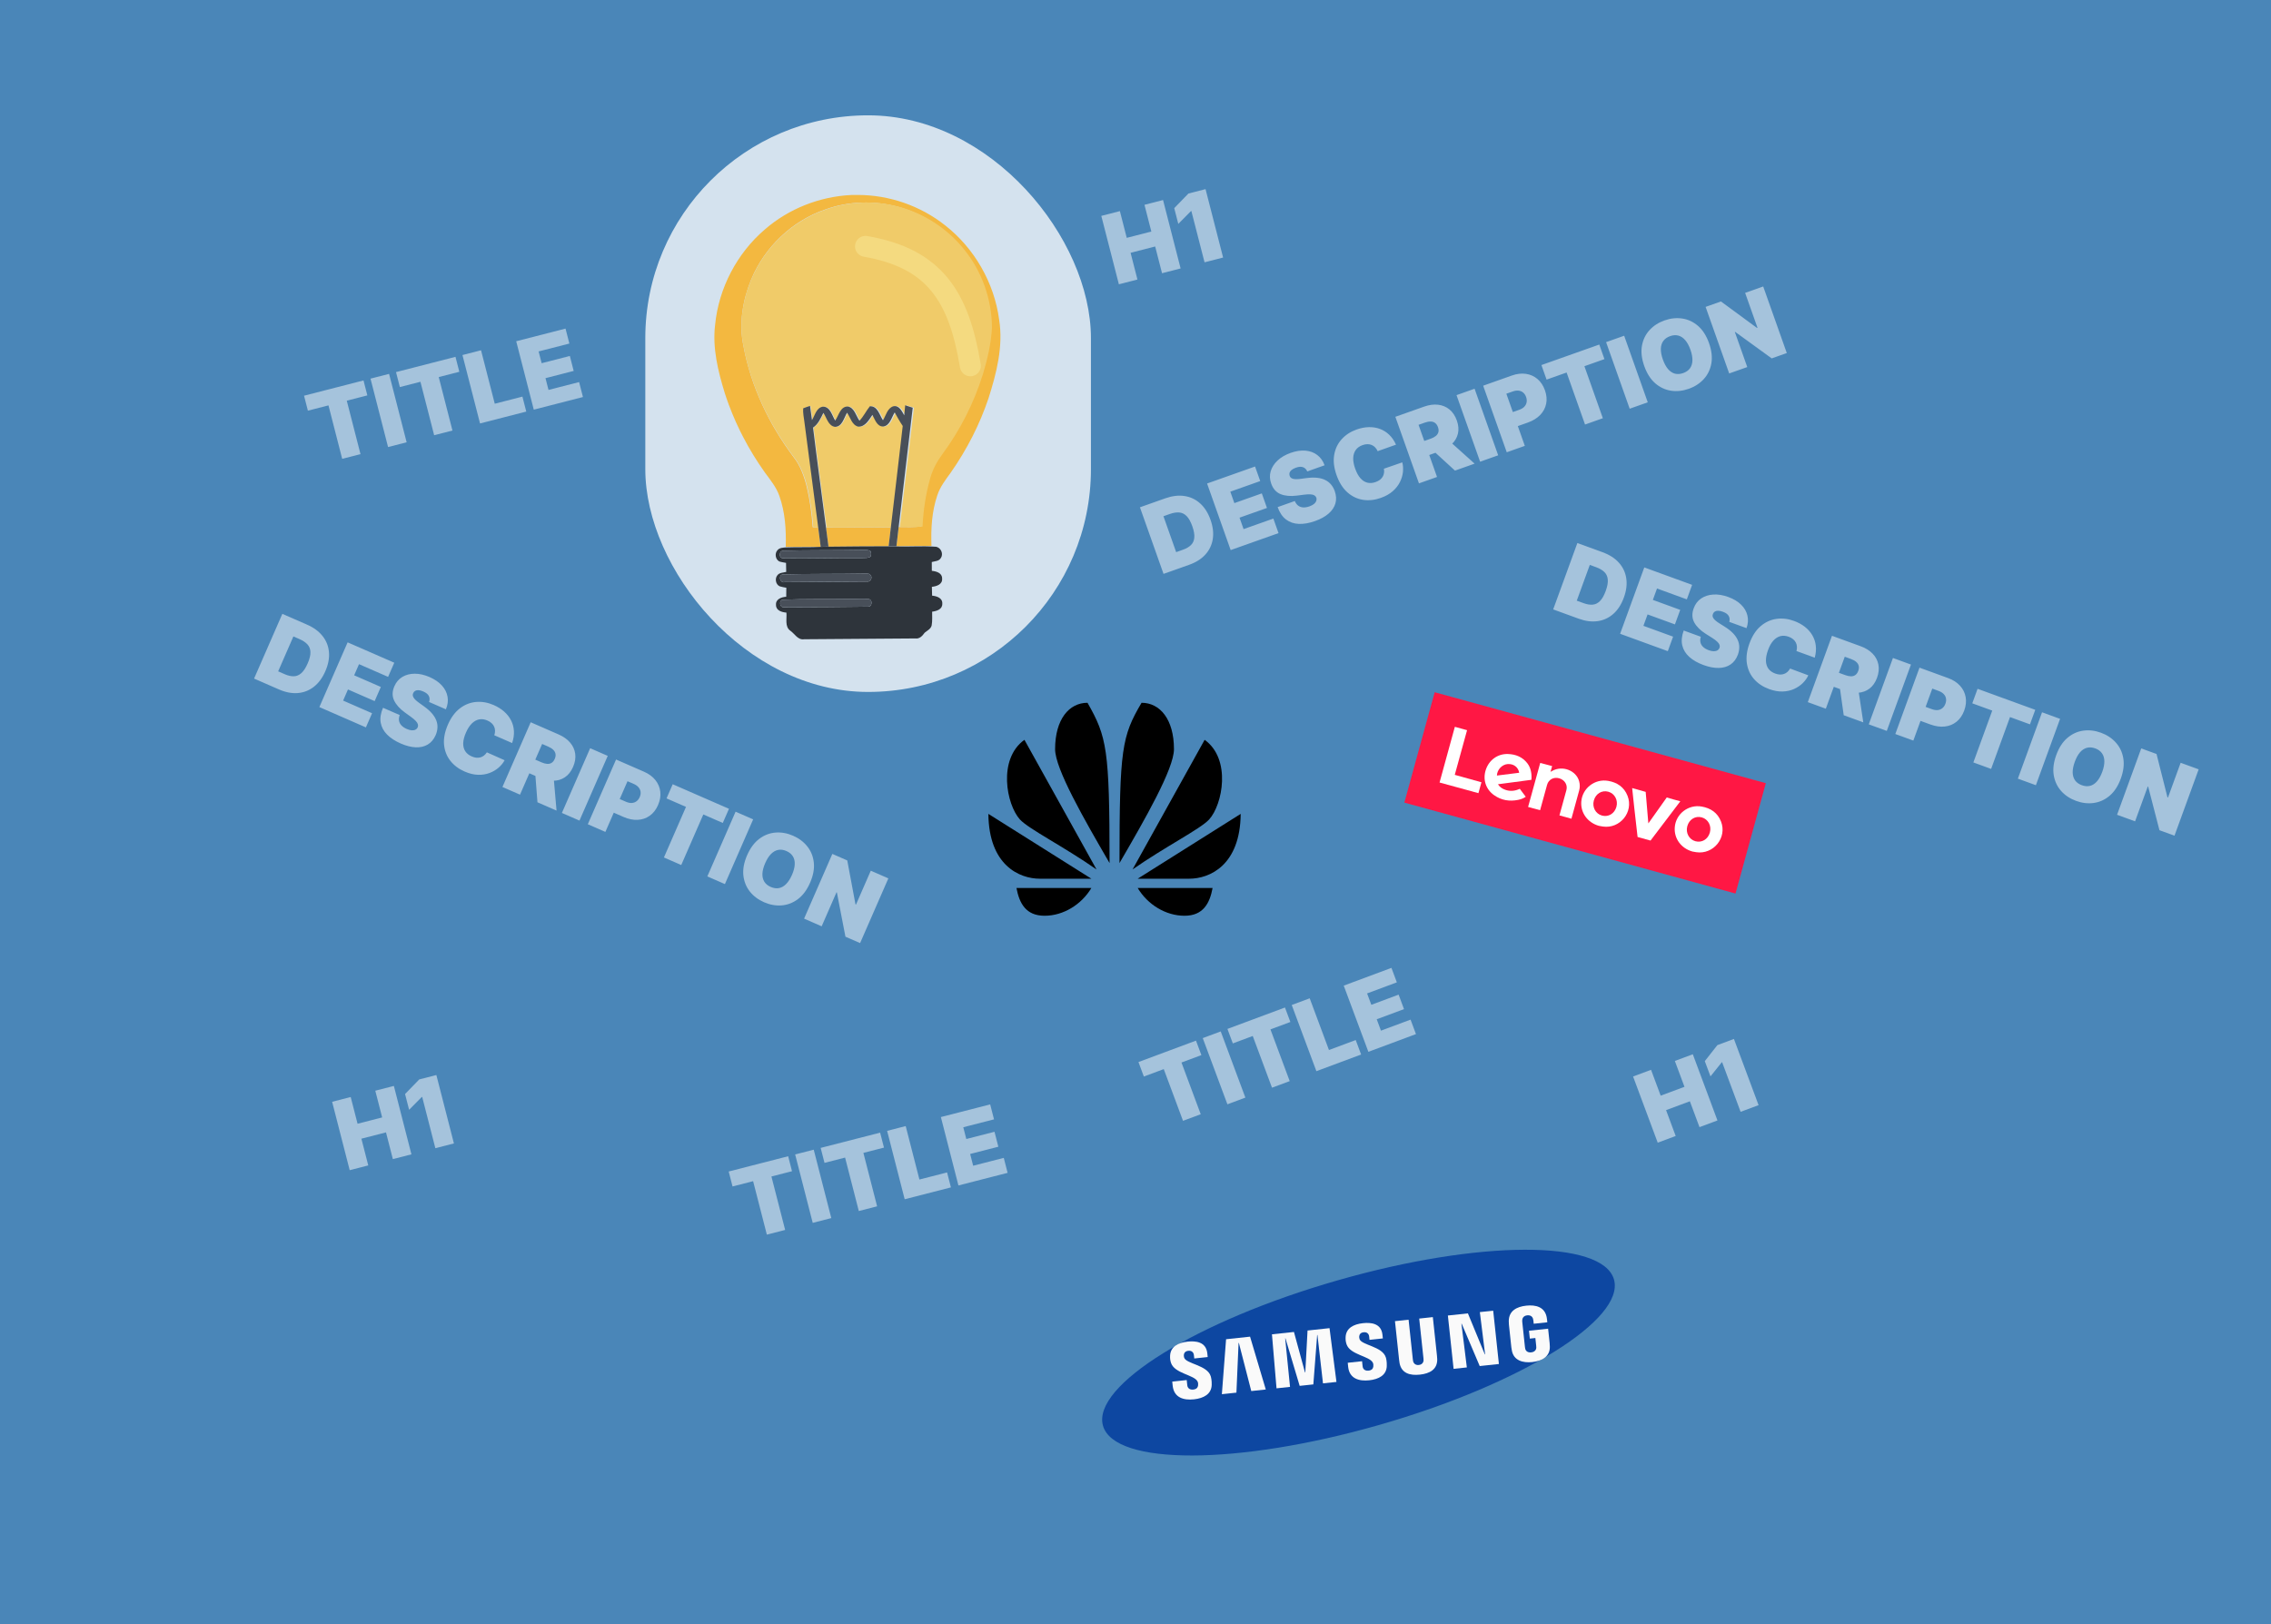
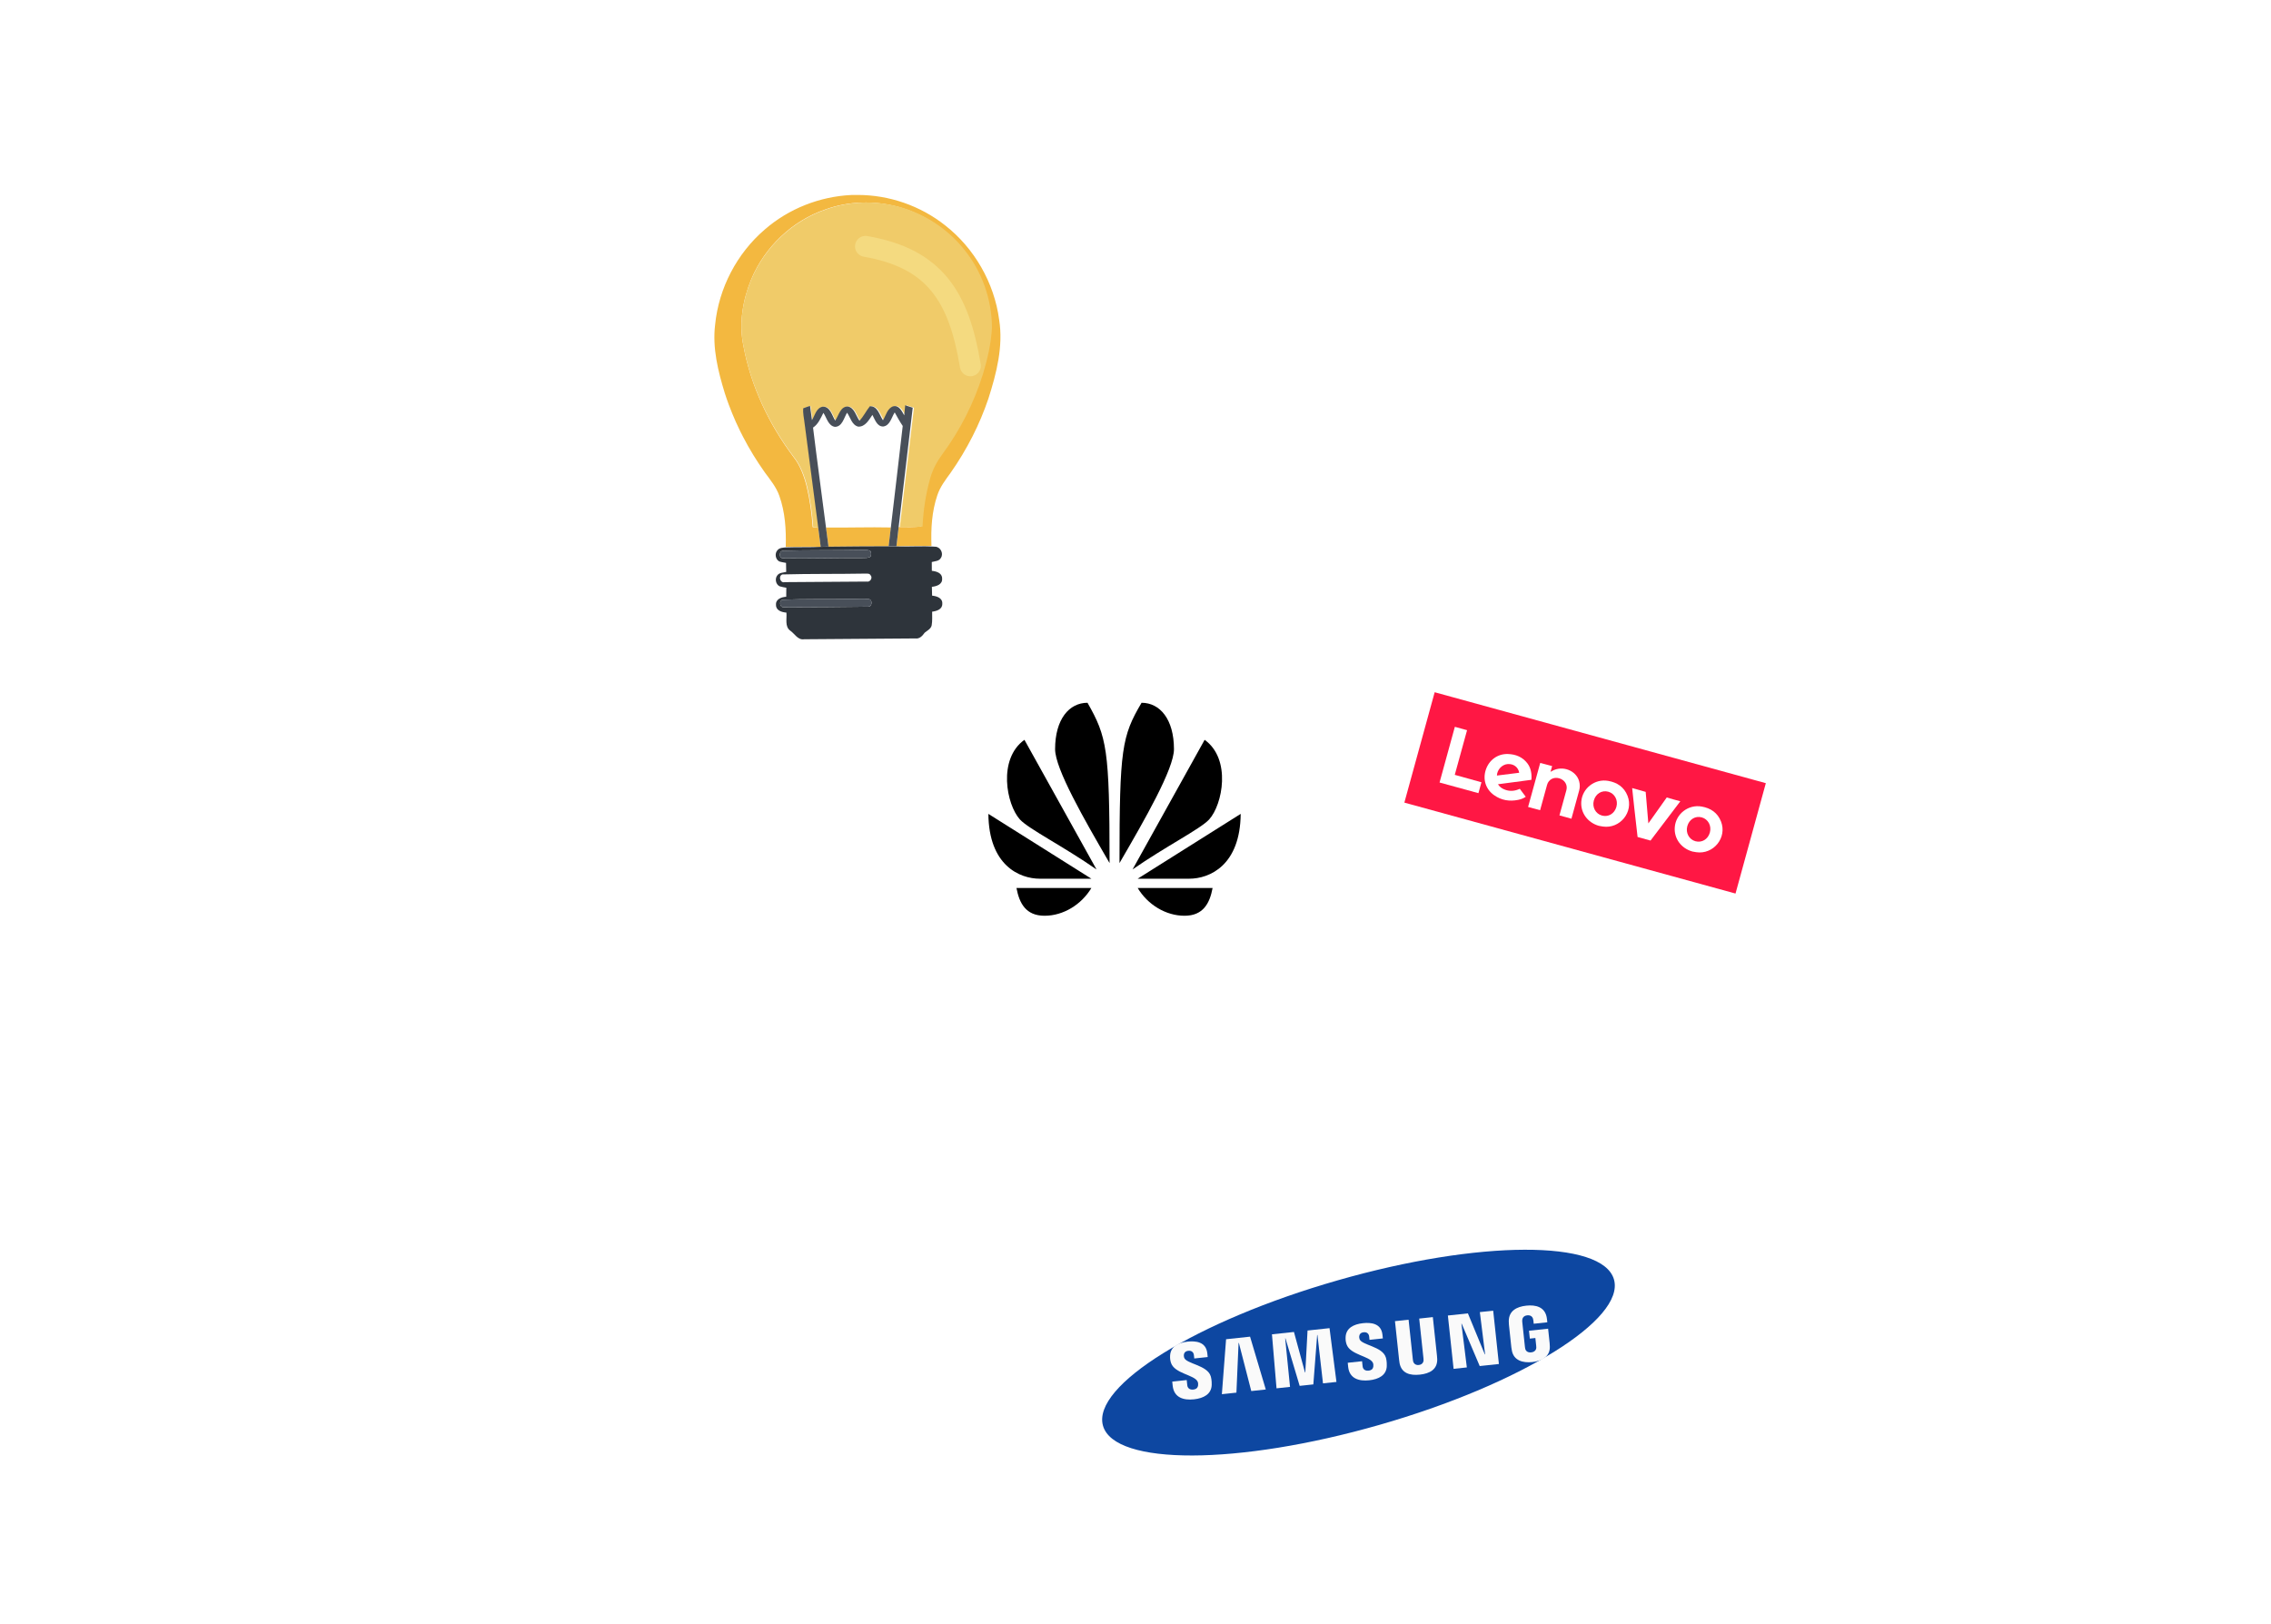
<svg xmlns="http://www.w3.org/2000/svg" width="288" height="206" viewBox="0 0 288 206" fill="none">
  <g clip-path="url(#clip0_1369_22733)">
-     <rect width="288" height="206" fill="#4A86B8" />
    <g clip-path="url(#clip1_1369_22733)">
      <g filter="url(#filter0_f_1369_22733)">
        <rect x="81.835" y="14.627" width="56.513" height="73.135" rx="28.257" fill="white" fill-opacity="0.76" />
      </g>
      <path d="M107.968 24.732L108.801 24.726C112.764 24.731 116.709 26.094 119.836 28.564C123.551 31.46 126.091 35.86 126.713 40.574C127.245 43.947 126.371 47.337 125.355 50.529C124.798 52.177 124.122 53.785 123.336 55.335C122.516 56.949 121.582 58.507 120.54 59.986C119.9 60.869 119.22 61.752 118.872 62.804C118.17 64.861 118.043 67.075 118.126 69.236C116.646 69.251 115.163 69.237 113.684 69.285C113.771 68.47 113.866 67.656 113.965 66.843C114.92 66.866 115.877 66.865 116.832 66.791C116.929 64.702 117.241 62.62 117.812 60.61C118.118 59.528 118.652 58.526 119.315 57.626C121.571 54.551 123.313 51.089 124.443 47.431C125.009 45.516 125.473 43.551 125.569 41.547C125.559 37.957 124.291 34.382 122.04 31.609C119.959 28.992 117.04 27.087 113.841 26.215C110.851 25.423 107.63 25.505 104.71 26.549C100.51 27.966 96.998 31.288 95.274 35.418C94.188 38.053 93.688 41.024 94.273 43.847C95.221 48.994 97.521 53.828 100.642 57.977C101.502 59.078 101.978 60.421 102.313 61.768C102.717 63.44 102.94 65.152 103.064 66.867C103.3 66.891 103.536 66.914 103.769 66.941C103.877 67.743 103.982 68.546 104.076 69.353C102.6 69.321 101.122 69.36 99.645 69.362C99.709 67.183 99.57 64.953 98.832 62.889C98.448 61.778 97.687 60.87 97.006 59.938C95.98 58.495 95.05 56.985 94.235 55.41C94.106 55.159 93.978 54.907 93.852 54.654C93.67 54.281 93.493 53.904 93.322 53.526C93.002 52.807 92.706 52.079 92.428 51.344C92.249 50.859 92.077 50.372 91.92 49.878C91.061 47.083 90.33 44.141 90.688 41.193C91.147 36.539 93.465 32.121 96.988 29.108C100.033 26.457 103.966 24.921 107.968 24.732Z" fill="#F3B840" />
      <path d="M104.749 66.904C107.491 66.942 110.232 66.84 112.973 66.901C112.88 67.695 112.789 68.487 112.694 69.281C110.151 69.284 107.608 69.303 105.065 69.334C104.96 68.524 104.854 67.714 104.749 66.904Z" fill="#F3B840" />
      <path d="M104.787 26.548C107.729 25.505 110.973 25.422 113.984 26.214C117.206 27.086 120.146 28.99 122.242 31.608C124.509 34.38 125.786 37.956 125.796 41.545C125.699 43.549 125.232 45.515 124.661 47.43C123.523 51.087 121.769 54.55 119.496 57.624C118.828 58.525 118.291 59.527 117.982 60.609C117.407 62.619 117.093 64.701 116.995 66.79C116.033 66.865 115.069 66.866 114.107 66.842C114.707 61.8 115.297 56.758 115.905 51.715C115.583 51.614 115.265 51.503 114.943 51.402C114.899 51.828 114.857 52.253 114.822 52.678C114.516 52.154 114.167 51.362 113.419 51.533C112.659 51.779 112.491 52.696 112.104 53.305C111.655 52.646 111.424 51.468 110.427 51.535C109.95 52.117 109.635 52.819 109.103 53.361C108.65 52.751 108.476 51.727 107.628 51.559C106.657 51.53 106.464 52.706 106.003 53.341C105.594 52.702 105.383 51.601 104.46 51.577C103.613 51.668 103.419 52.668 103.038 53.286C102.954 52.685 102.874 52.083 102.788 51.483C102.495 51.581 102.195 51.668 101.912 51.791C101.865 52.389 102.007 52.979 102.076 53.571C102.669 58.026 103.251 62.484 103.839 66.941C103.603 66.914 103.366 66.891 103.128 66.867C103.003 65.152 102.779 63.439 102.372 61.768C102.035 60.421 101.555 59.077 100.689 57.977C97.546 53.828 95.23 48.994 94.276 43.847C93.686 41.024 94.189 38.053 95.284 35.418C97.021 31.288 100.558 27.965 104.787 26.548Z" fill="#F0CB69" />
-       <path d="M107.518 52.345C107.948 52.952 108.136 53.925 108.948 54.113C109.837 54.15 110.313 53.259 110.754 52.624C111.075 53.197 111.33 54.11 112.135 54.097C113.01 53.984 113.188 52.937 113.604 52.309C113.924 52.894 114.251 53.475 114.626 54.027C114.137 58.318 113.613 62.607 113.109 66.898C110.347 66.838 107.587 66.94 104.825 66.902C104.281 62.679 103.691 58.461 103.174 54.236C103.836 53.796 104.145 53.045 104.494 52.364C104.92 52.982 105.108 54.013 105.97 54.141C106.91 54.125 107.113 52.999 107.518 52.345Z" fill="#F0CB69" />
      <path d="M109.76 31.248C118.557 32.768 121.602 37.631 123.057 46.395" stroke="#F4DA80" stroke-width="2.659" stroke-linecap="round" />
      <path d="M98.585 69.794C98.852 69.456 99.315 69.462 99.703 69.427C101.194 69.374 102.687 69.431 104.178 69.357C104.473 69.351 104.768 69.344 105.065 69.338C107.607 69.307 110.15 69.288 112.693 69.285C112.975 69.287 113.259 69.291 113.545 69.293C115.216 69.372 116.896 69.215 118.566 69.339C119.245 69.331 119.697 70.172 119.328 70.747C119.109 71.181 118.567 71.171 118.165 71.283C118.166 71.656 118.168 72.028 118.172 72.4C118.738 72.459 119.493 72.664 119.477 73.386C119.532 74.133 118.76 74.367 118.178 74.43C118.186 74.8 118.194 75.172 118.206 75.547C118.785 75.605 119.554 75.837 119.498 76.584C119.514 77.298 118.769 77.507 118.211 77.582C118.206 78.159 118.254 78.746 118.15 79.32C118.049 79.772 117.591 79.977 117.266 80.246C116.979 80.647 116.617 81.057 116.071 80.976C111.373 81.016 106.673 81.039 101.974 81.079C101.168 81.204 100.788 80.376 100.211 79.985C99.497 79.465 99.81 78.454 99.729 77.699C99.159 77.652 98.403 77.447 98.409 76.726C98.347 75.98 99.115 75.725 99.706 75.687C99.709 75.305 99.716 74.925 99.719 74.545C99.435 74.489 99.147 74.453 98.872 74.362C98.366 74.125 98.235 73.383 98.587 72.96C98.848 72.61 99.327 72.638 99.704 72.536C99.698 72.154 99.69 71.773 99.682 71.393C99.394 71.336 99.099 71.301 98.82 71.207C98.333 70.941 98.219 70.208 98.585 69.794ZM99.197 69.861C98.753 70.028 98.794 70.82 99.319 70.808C102.648 70.861 105.985 70.751 109.316 70.778C109.678 70.749 110.092 70.823 110.407 70.593C110.497 70.365 110.493 70.138 110.401 69.912C110.088 69.685 109.68 69.769 109.322 69.749C105.949 69.819 102.567 69.752 99.197 69.861ZM99.215 72.857C98.671 73.053 98.935 73.992 99.513 73.835C102.979 73.817 106.444 73.79 109.91 73.762C110.343 73.87 110.716 73.286 110.395 72.95C110.256 72.699 109.956 72.765 109.724 72.751C106.222 72.813 102.714 72.762 99.215 72.857ZM99.228 76.066C98.778 76.182 98.864 77.039 99.361 77.021C102.939 77.017 106.522 76.992 110.1 76.945C110.599 76.955 110.688 76.106 110.212 75.989C109.438 75.896 108.658 75.981 107.882 75.967C104.998 76.013 102.108 75.941 99.228 76.066Z" fill="#2E343B" />
      <path d="M101.855 51.789C102.136 51.667 102.434 51.58 102.724 51.482C102.81 52.082 102.89 52.683 102.973 53.285C103.351 52.667 103.543 51.667 104.385 51.576C105.301 51.6 105.511 52.701 105.917 53.34C106.375 52.705 106.566 51.529 107.531 51.558C108.372 51.726 108.545 52.75 108.995 53.36C109.523 52.818 109.836 52.116 110.309 51.534C111.299 51.467 111.529 52.645 111.975 53.304C112.359 52.696 112.525 51.778 113.28 51.532C114.023 51.362 114.369 52.153 114.673 52.678C114.708 52.252 114.749 51.827 114.793 51.401C115.113 51.503 115.429 51.613 115.748 51.715C115.145 56.757 114.56 61.799 113.964 66.841C113.865 67.655 113.77 68.468 113.683 69.283L113.545 69.286C113.26 69.284 112.976 69.281 112.694 69.279C112.789 68.484 112.88 67.692 112.974 66.897C113.474 62.606 113.994 58.317 114.48 54.026C114.107 53.474 113.782 52.893 113.465 52.308C113.052 52.935 112.875 53.983 112.006 54.096C111.207 54.109 110.954 53.196 110.635 52.623C110.198 53.258 109.725 54.149 108.842 54.112C108.036 53.923 107.849 52.95 107.422 52.344C107.021 52.997 106.818 54.124 105.885 54.14C105.029 54.012 104.843 52.98 104.42 52.362C104.074 53.044 103.767 53.795 103.109 54.234C103.623 58.459 104.208 62.677 104.749 66.901C104.855 67.711 104.96 68.521 105.066 69.331C104.769 69.337 104.474 69.344 104.179 69.35L104.075 69.351C103.981 68.545 103.876 67.742 103.768 66.939C103.185 62.483 102.607 58.024 102.018 53.57C101.949 52.977 101.808 52.388 101.855 51.789Z" fill="#484F59" />
      <path d="M99.197 69.859C102.567 69.75 105.949 69.817 109.323 69.747C109.681 69.767 110.088 69.684 110.401 69.911C110.494 70.135 110.497 70.362 110.408 70.59C110.092 70.819 109.678 70.745 109.316 70.774C105.985 70.748 102.648 70.857 99.319 70.805C98.794 70.816 98.753 70.026 99.197 69.859Z" fill="#484F59" />
-       <path d="M99.216 72.854C102.715 72.759 106.223 72.81 109.725 72.749C109.957 72.762 110.257 72.696 110.396 72.947C110.717 73.282 110.344 73.865 109.911 73.757C106.444 73.784 102.98 73.812 99.513 73.83C98.935 73.986 98.671 73.049 99.216 72.854Z" fill="#484F59" />
      <path d="M99.228 76.066C102.107 75.941 104.998 76.013 107.882 75.967C108.657 75.98 109.438 75.896 110.212 75.989C110.687 76.106 110.598 76.953 110.099 76.943C106.521 76.99 102.938 77.014 99.36 77.018C98.863 77.037 98.778 76.181 99.228 76.066Z" fill="#484F59" />
      <path d="M39.045 52.086L38.558 50.188L46.099 48.252L46.586 50.15L43.977 50.82L45.717 57.599L43.395 58.195L41.655 51.416L39.045 52.086ZM49.341 47.42L51.569 56.096L49.213 56.701L46.986 48.024L49.341 47.42ZM50.708 49.092L50.221 47.194L57.762 45.258L58.249 47.156L55.639 47.826L57.379 54.605L55.058 55.201L53.318 48.422L50.708 49.092ZM60.876 53.707L58.648 45.031L61.004 44.426L62.744 51.205L66.252 50.304L66.739 52.202L60.876 53.707ZM67.692 51.958L65.464 43.281L71.718 41.676L72.205 43.574L68.307 44.574L68.69 46.066L72.266 45.148L72.753 47.046L69.177 47.964L69.56 49.455L73.441 48.459L73.928 50.357L67.692 51.958Z" fill="white" fill-opacity="0.5" />
      <path d="M145.059 136.54L144.375 134.703L151.671 131.987L152.355 133.823L149.83 134.763L152.272 141.322L150.026 142.158L147.584 135.6L145.059 136.54ZM154.808 130.819L157.934 139.214L155.655 140.063L152.529 131.667L154.808 130.819ZM156.343 132.339L155.659 130.502L162.955 127.785L163.639 129.622L161.114 130.562L163.556 137.121L161.31 137.957L158.868 131.398L156.343 132.339ZM166.939 135.861L163.813 127.466L166.092 126.618L168.534 133.176L171.928 131.912L172.612 133.749L166.939 135.861ZM173.533 133.406L170.408 125.011L176.458 122.758L177.142 124.595L173.371 125.999L173.908 127.442L177.368 126.153L178.051 127.99L174.592 129.278L175.129 130.721L178.884 129.323L179.567 131.159L173.533 133.406Z" fill="white" fill-opacity="0.5" />
      <path d="M210.227 144.931L207.101 136.536L209.381 135.687L210.602 138.967L213.619 137.843L212.398 134.564L214.677 133.715L217.802 142.111L215.523 142.959L214.302 139.68L211.285 140.803L212.506 144.082L210.227 144.931ZM219.891 131.774L223.017 140.169L220.738 141.018L218.393 134.721L218.344 134.74L216.917 136.522L216.196 134.587L217.792 132.556L219.891 131.774Z" fill="white" fill-opacity="0.5" />
      <path d="M44.347 148.419L42.119 139.742L44.475 139.138L45.345 142.527L48.463 141.726L47.593 138.337L49.949 137.732L52.176 146.409L49.821 147.014L48.95 143.624L45.832 144.425L46.702 147.814L44.347 148.419ZM55.338 136.349L57.565 145.026L55.21 145.63L53.539 139.123L53.488 139.136L51.882 140.759L51.368 138.759L53.169 136.906L55.338 136.349Z" fill="white" fill-opacity="0.5" />
      <path d="M141.892 36.058L139.664 27.381L142.02 26.776L142.89 30.166L146.008 29.365L145.138 25.976L147.494 25.371L149.721 34.048L147.365 34.653L146.495 31.263L143.377 32.064L144.247 35.453L141.892 36.058ZM152.883 23.988L155.11 32.664L152.755 33.269L151.084 26.762L151.033 26.775L149.427 28.397L148.913 26.398L150.714 24.544L152.883 23.988Z" fill="white" fill-opacity="0.5" />
      <path d="M92.899 150.484L92.411 148.586L99.953 146.65L100.44 148.548L97.83 149.218L99.57 155.997L97.249 156.593L95.508 149.814L92.899 150.484ZM103.195 145.818L105.422 154.495L103.067 155.1L100.839 146.423L103.195 145.818ZM104.561 147.491L104.074 145.592L111.615 143.657L112.103 145.555L109.493 146.225L111.233 153.003L108.911 153.599L107.171 146.821L104.561 147.491ZM114.729 152.106L112.502 143.429L114.857 142.824L116.598 149.603L120.106 148.702L120.593 150.601L114.729 152.106ZM121.545 150.356L119.318 141.679L125.571 140.074L126.058 141.972L122.161 142.973L122.543 144.464L126.119 143.546L126.606 145.444L123.031 146.362L123.413 147.853L127.294 146.857L127.782 148.755L121.545 150.356Z" fill="white" fill-opacity="0.5" />
      <path d="M35.38 87.446L32.221 86.067L35.805 77.857L38.932 79.222C39.777 79.59 40.434 80.073 40.906 80.67C41.381 81.266 41.651 81.944 41.717 82.704C41.786 83.463 41.635 84.27 41.261 85.126C40.888 85.981 40.4 86.643 39.798 87.112C39.196 87.578 38.518 87.842 37.763 87.903C37.008 87.962 36.214 87.81 35.38 87.446ZM35.276 85.147L36.126 85.519C36.532 85.696 36.907 85.781 37.25 85.775C37.596 85.77 37.914 85.64 38.203 85.385C38.496 85.131 38.767 84.718 39.016 84.146C39.266 83.574 39.383 83.094 39.368 82.705C39.356 82.318 39.23 81.994 38.991 81.734C38.754 81.475 38.422 81.251 37.994 81.065L37.208 80.722L35.276 85.147ZM40.501 89.681L44.084 81.471L50.001 84.054L49.217 85.85L45.529 84.24L44.913 85.651L48.297 87.128L47.513 88.924L44.129 87.447L43.513 88.858L47.185 90.461L46.401 92.257L40.501 89.681ZM54.413 89.034C54.508 88.757 54.499 88.505 54.385 88.277C54.274 88.051 54.038 87.859 53.677 87.701C53.447 87.601 53.247 87.546 53.075 87.538C52.907 87.529 52.769 87.556 52.658 87.619C52.548 87.682 52.465 87.773 52.41 87.892C52.361 87.989 52.34 88.086 52.345 88.184C52.354 88.28 52.39 88.38 52.453 88.484C52.517 88.585 52.608 88.692 52.728 88.804C52.847 88.917 52.996 89.036 53.173 89.161L53.784 89.6C54.196 89.894 54.53 90.191 54.784 90.49C55.039 90.788 55.222 91.09 55.335 91.393C55.448 91.694 55.495 91.998 55.476 92.305C55.459 92.612 55.384 92.923 55.251 93.237C55.012 93.776 54.678 94.174 54.247 94.431C53.816 94.689 53.31 94.806 52.728 94.785C52.148 94.764 51.511 94.602 50.816 94.299C50.103 93.987 49.526 93.61 49.086 93.166C48.649 92.724 48.38 92.22 48.277 91.653C48.178 91.085 48.277 90.457 48.574 89.769L50.691 90.693C50.595 90.95 50.565 91.189 50.603 91.409C50.641 91.629 50.742 91.827 50.906 92.004C51.074 92.182 51.299 92.333 51.582 92.457C51.82 92.56 52.032 92.618 52.218 92.629C52.404 92.64 52.561 92.612 52.69 92.544C52.818 92.476 52.913 92.375 52.974 92.243C53.026 92.116 53.032 91.989 52.993 91.86C52.957 91.73 52.866 91.588 52.72 91.435C52.575 91.28 52.364 91.102 52.089 90.902L51.348 90.369C50.69 89.894 50.232 89.38 49.973 88.828C49.718 88.275 49.732 87.678 50.015 87.038C50.24 86.516 50.578 86.121 51.029 85.853C51.483 85.584 52.008 85.448 52.604 85.448C53.202 85.448 53.826 85.59 54.475 85.873C55.138 86.162 55.663 86.524 56.05 86.957C56.437 87.389 56.673 87.865 56.759 88.383C56.848 88.899 56.777 89.427 56.545 89.965L54.413 89.034ZM64.946 94.243L62.685 93.256C62.751 93.062 62.782 92.874 62.779 92.691C62.779 92.51 62.742 92.338 62.67 92.176C62.601 92.012 62.496 91.864 62.353 91.732C62.212 91.597 62.034 91.483 61.82 91.389C61.446 91.226 61.09 91.179 60.751 91.247C60.415 91.317 60.106 91.492 59.824 91.773C59.545 92.056 59.302 92.435 59.094 92.91C58.875 93.413 58.758 93.863 58.743 94.261C58.733 94.657 58.818 94.996 59 95.279C59.183 95.56 59.455 95.779 59.816 95.936C60.022 96.026 60.217 96.081 60.403 96.102C60.589 96.119 60.764 96.105 60.927 96.059C61.091 96.012 61.24 95.936 61.376 95.83C61.515 95.722 61.636 95.586 61.74 95.421L63.994 96.424C63.816 96.76 63.564 97.071 63.238 97.358C62.913 97.643 62.529 97.87 62.086 98.039C61.647 98.207 61.16 98.284 60.625 98.27C60.09 98.256 59.522 98.118 58.921 97.856C58.167 97.527 57.562 97.07 57.104 96.485C56.649 95.901 56.385 95.22 56.312 94.44C56.242 93.662 56.405 92.818 56.801 91.909C57.2 90.995 57.713 90.303 58.338 89.831C58.965 89.357 59.648 89.091 60.387 89.031C61.127 88.969 61.865 89.099 62.603 89.421C63.121 89.647 63.568 89.927 63.941 90.258C64.315 90.59 64.607 90.964 64.817 91.38C65.027 91.794 65.147 92.242 65.174 92.725C65.202 93.208 65.126 93.714 64.946 94.243ZM63.717 99.816L67.301 91.606L70.845 93.153C71.454 93.419 71.939 93.762 72.299 94.184C72.659 94.605 72.876 95.08 72.947 95.607C73.019 96.135 72.928 96.69 72.674 97.273C72.417 97.861 72.07 98.299 71.632 98.589C71.196 98.879 70.698 99.024 70.138 99.025C69.581 99.026 68.989 98.891 68.364 98.618L66.247 97.694L67.003 95.962L68.671 96.69C68.933 96.804 69.17 96.87 69.382 96.886C69.599 96.901 69.788 96.858 69.95 96.757C70.114 96.657 70.247 96.49 70.349 96.258C70.451 96.023 70.484 95.809 70.447 95.618C70.413 95.425 70.318 95.253 70.161 95.102C70.008 94.95 69.801 94.816 69.539 94.702L68.753 94.359L65.946 100.789L63.717 99.816ZM70.173 98.147L70.58 102.812L68.159 101.755L67.8 97.112L70.173 98.147ZM77.071 95.871L73.487 104.08L71.258 103.107L74.842 94.897L77.071 95.871ZM74.543 104.542L78.127 96.332L81.671 97.879C82.28 98.144 82.761 98.498 83.113 98.938C83.465 99.378 83.673 99.871 83.736 100.417C83.8 100.964 83.705 101.528 83.45 102.111C83.194 102.699 82.841 103.151 82.391 103.467C81.944 103.784 81.434 103.956 80.862 103.983C80.293 104.012 79.696 103.889 79.071 103.616L76.954 102.692L77.71 100.96L79.378 101.688C79.639 101.803 79.882 101.855 80.107 101.844C80.335 101.832 80.535 101.763 80.709 101.635C80.885 101.508 81.024 101.328 81.125 101.096C81.228 100.861 81.265 100.638 81.236 100.428C81.21 100.217 81.123 100.026 80.975 99.856C80.83 99.685 80.626 99.542 80.365 99.427L79.579 99.085L76.772 105.515L74.543 104.542ZM84.527 101.263L85.311 99.468L92.446 102.582L91.662 104.378L89.193 103.3L86.393 109.714L84.196 108.755L86.996 102.341L84.527 101.263ZM95.514 103.922L91.93 112.132L89.701 111.159L93.285 102.949L95.514 103.922ZM102.732 111.96C102.333 112.874 101.818 113.567 101.189 114.04C100.56 114.51 99.874 114.775 99.129 114.835C98.385 114.892 97.641 114.758 96.898 114.434C96.15 114.107 95.544 113.65 95.081 113.063C94.622 112.475 94.352 111.79 94.269 111.01C94.191 110.228 94.35 109.382 94.746 108.474C95.145 107.56 95.658 106.867 96.283 106.396C96.913 105.923 97.599 105.657 98.34 105.599C99.085 105.539 99.832 105.673 100.58 105.999C101.323 106.324 101.926 106.779 102.389 107.367C102.853 107.951 103.125 108.635 103.207 109.418C103.289 110.198 103.131 111.046 102.732 111.96ZM100.439 110.959C100.653 110.467 100.769 110.024 100.785 109.63C100.805 109.235 100.726 108.895 100.548 108.61C100.373 108.324 100.102 108.101 99.733 107.94C99.364 107.779 99.014 107.731 98.683 107.797C98.356 107.861 98.053 108.034 97.774 108.316C97.499 108.597 97.254 108.983 97.039 109.475C96.825 109.966 96.707 110.41 96.688 110.805C96.671 111.199 96.751 111.539 96.925 111.825C97.103 112.11 97.376 112.333 97.745 112.494C98.114 112.655 98.462 112.703 98.789 112.639C99.12 112.574 99.423 112.4 99.698 112.12C99.977 111.837 100.224 111.45 100.439 110.959ZM112.659 111.406L109.075 119.616L107.215 118.804L106.131 113.195L106.083 113.174L104.2 117.488L101.971 116.515L105.555 108.305L107.447 109.131L108.49 114.702L108.554 114.73L110.43 110.433L112.659 111.406Z" fill="white" fill-opacity="0.5" />
-       <path d="M150.803 71.635L147.554 72.786L144.562 64.342L147.778 63.203C148.647 62.895 149.457 62.798 150.209 62.912C150.963 63.023 151.623 63.333 152.191 63.843C152.76 64.35 153.201 65.043 153.512 65.923C153.824 66.802 153.92 67.619 153.8 68.373C153.68 69.124 153.365 69.78 152.855 70.341C152.345 70.9 151.661 71.331 150.803 71.635ZM149.157 70.028L150.031 69.718C150.449 69.57 150.781 69.376 151.027 69.138C151.276 68.898 151.419 68.586 151.456 68.201C151.496 67.816 151.412 67.329 151.204 66.741C150.995 66.153 150.753 65.722 150.476 65.449C150.203 65.174 149.89 65.024 149.537 64.997C149.187 64.97 148.792 65.034 148.352 65.19L147.544 65.476L149.157 70.028ZM156.069 69.769L153.077 61.325L159.162 59.169L159.817 61.016L156.024 62.36L156.538 63.811L160.018 62.578L160.672 64.425L157.193 65.658L157.707 67.109L161.483 65.771L162.138 67.618L156.069 69.769ZM165.786 59.792C165.667 59.525 165.488 59.347 165.249 59.258C165.013 59.169 164.709 59.189 164.338 59.321C164.102 59.405 163.918 59.502 163.788 59.614C163.659 59.721 163.576 59.836 163.538 59.957C163.501 60.079 163.503 60.202 163.544 60.326C163.574 60.43 163.625 60.516 163.695 60.584C163.767 60.648 163.862 60.696 163.979 60.729C164.095 60.759 164.235 60.775 164.399 60.775C164.563 60.776 164.753 60.761 164.968 60.731L165.713 60.634C166.216 60.568 166.662 60.556 167.052 60.601C167.442 60.645 167.782 60.74 168.071 60.885C168.36 61.027 168.602 61.216 168.797 61.453C168.995 61.69 169.153 61.968 169.269 62.288C169.463 62.845 169.491 63.364 169.353 63.846C169.214 64.328 168.925 64.76 168.485 65.142C168.047 65.523 167.471 65.84 166.757 66.093C166.023 66.353 165.344 66.472 164.72 66.448C164.099 66.424 163.557 66.24 163.095 65.896C162.635 65.549 162.278 65.023 162.025 64.317L164.202 63.546C164.307 63.799 164.449 63.993 164.626 64.129C164.804 64.263 165.014 64.339 165.255 64.356C165.498 64.372 165.766 64.328 166.057 64.225C166.302 64.138 166.496 64.035 166.64 63.916C166.783 63.797 166.878 63.669 166.926 63.532C166.973 63.395 166.974 63.257 166.928 63.118C166.879 62.99 166.796 62.892 166.68 62.825C166.565 62.755 166.402 62.714 166.191 62.702C165.978 62.687 165.703 62.701 165.366 62.744L164.46 62.86C163.655 62.963 162.97 62.901 162.404 62.675C161.839 62.445 161.442 61.999 161.211 61.339C161.018 60.804 160.995 60.284 161.142 59.781C161.29 59.273 161.581 58.816 162.015 58.409C162.452 58 163.004 57.678 163.672 57.441C164.354 57.199 164.984 57.105 165.562 57.156C166.14 57.208 166.638 57.394 167.054 57.714C167.472 58.029 167.781 58.463 167.979 59.014L165.786 59.792ZM177.037 56.399L174.711 57.223C174.627 57.036 174.521 56.877 174.394 56.746C174.27 56.614 174.126 56.513 173.962 56.444C173.8 56.372 173.622 56.336 173.428 56.337C173.232 56.335 173.024 56.373 172.804 56.451C172.42 56.587 172.127 56.796 171.927 57.078C171.729 57.358 171.623 57.697 171.61 58.095C171.599 58.492 171.68 58.935 171.853 59.424C172.036 59.941 172.258 60.349 172.519 60.65C172.782 60.946 173.077 61.136 173.403 61.218C173.728 61.298 174.076 61.272 174.448 61.14C174.659 61.065 174.84 60.972 174.989 60.861C175.137 60.746 175.255 60.616 175.342 60.471C175.43 60.325 175.487 60.167 175.513 59.997C175.542 59.823 175.537 59.641 175.5 59.449L177.832 58.642C177.931 59.009 177.959 59.409 177.918 59.841C177.875 60.271 177.75 60.699 177.542 61.125C177.336 61.548 177.033 61.937 176.633 62.292C176.233 62.647 175.724 62.934 175.105 63.153C174.33 63.428 173.576 63.508 172.842 63.394C172.111 63.278 171.453 62.961 170.867 62.442C170.283 61.922 169.826 61.194 169.495 60.26C169.162 59.319 169.063 58.464 169.198 57.692C169.331 56.917 169.648 56.256 170.147 55.708C170.644 55.157 171.273 54.748 172.031 54.479C172.565 54.29 173.081 54.189 173.581 54.176C174.08 54.163 174.549 54.236 174.986 54.397C175.423 54.555 175.816 54.801 176.166 55.134C176.517 55.468 176.807 55.89 177.037 56.399ZM179.947 61.308L176.955 52.864L180.599 51.573C181.226 51.351 181.815 51.27 182.366 51.332C182.917 51.394 183.399 51.593 183.812 51.929C184.225 52.265 184.537 52.733 184.75 53.332C184.964 53.937 185.01 54.494 184.888 55.005C184.768 55.514 184.504 55.961 184.095 56.344C183.689 56.726 183.165 57.031 182.521 57.259L180.344 58.03L179.713 56.249L181.428 55.641C181.698 55.546 181.916 55.431 182.082 55.298C182.25 55.161 182.359 55.001 182.408 54.816C182.46 54.631 182.443 54.418 182.358 54.179C182.273 53.937 182.151 53.759 181.993 53.645C181.837 53.527 181.65 53.467 181.432 53.464C181.216 53.456 180.973 53.501 180.704 53.596L179.896 53.883L182.239 60.496L179.947 61.308ZM183.521 55.679L187.005 58.807L184.515 59.689L181.08 56.544L183.521 55.679ZM187.002 49.304L189.994 57.748L187.702 58.56L184.71 50.116L187.002 49.304ZM191.081 57.363L188.089 48.919L191.733 47.627C192.36 47.405 192.952 47.335 193.51 47.416C194.068 47.496 194.556 47.715 194.976 48.07C195.396 48.426 195.712 48.903 195.924 49.502C196.139 50.107 196.19 50.678 196.077 51.216C195.967 51.753 195.713 52.227 195.314 52.638C194.918 53.047 194.398 53.366 193.755 53.594L191.578 54.365L190.947 52.584L192.662 51.976C192.931 51.881 193.144 51.753 193.301 51.592C193.459 51.428 193.558 51.239 193.597 51.028C193.639 50.815 193.618 50.589 193.533 50.349C193.447 50.108 193.322 49.92 193.157 49.787C192.994 49.65 192.801 49.57 192.576 49.547C192.353 49.521 192.107 49.556 191.838 49.651L191.03 49.937L193.373 56.55L191.081 57.363ZM196.131 48.148L195.477 46.301L202.816 43.7L203.47 45.548L200.93 46.447L203.268 53.044L201.009 53.845L198.671 47.248L196.131 48.148ZM205.971 42.583L208.963 51.026L206.67 51.839L203.678 43.395L205.971 42.583ZM216.733 43.521C217.066 44.461 217.164 45.319 217.028 46.094C216.89 46.867 216.569 47.53 216.066 48.082C215.562 48.632 214.928 49.043 214.163 49.313C213.394 49.586 212.64 49.666 211.9 49.554C211.163 49.438 210.498 49.123 209.904 48.609C209.313 48.092 208.851 47.366 208.52 46.431C208.187 45.491 208.088 44.635 208.223 43.864C208.36 43.088 208.679 42.426 209.18 41.877C209.684 41.324 210.32 40.911 211.09 40.639C211.854 40.368 212.605 40.289 213.344 40.401C214.082 40.511 214.749 40.824 215.343 41.34C215.937 41.854 216.4 42.581 216.733 43.521ZM214.375 44.357C214.195 43.851 213.977 43.449 213.72 43.15C213.464 42.848 213.174 42.654 212.85 42.567C212.527 42.478 212.176 42.5 211.797 42.634C211.417 42.769 211.129 42.973 210.933 43.247C210.737 43.517 210.634 43.85 210.623 44.247C210.614 44.64 210.699 45.09 210.878 45.596C211.058 46.101 211.275 46.505 211.531 46.808C211.788 47.106 212.078 47.3 212.401 47.39C212.725 47.476 213.077 47.452 213.456 47.318C213.836 47.184 214.123 46.981 214.318 46.711C214.515 46.437 214.618 46.103 214.627 45.71C214.638 45.314 214.554 44.862 214.375 44.357ZM223.603 36.334L226.595 44.778L224.682 45.456L220.059 42.101L220.01 42.118L221.582 46.555L219.29 47.367L216.298 38.923L218.244 38.234L222.811 41.59L222.877 41.567L221.311 37.147L223.603 36.334Z" fill="white" fill-opacity="0.5" />
      <path d="M200.207 78.473L196.969 77.293L200.035 68.876L203.24 70.044C204.106 70.359 204.793 70.8 205.3 71.367C205.811 71.931 206.123 72.591 206.236 73.346C206.353 74.1 206.252 74.915 205.932 75.791C205.613 76.668 205.167 77.359 204.595 77.865C204.024 78.367 203.364 78.673 202.613 78.781C201.864 78.887 201.062 78.784 200.207 78.473ZM199.96 76.186L200.832 76.503C201.248 76.655 201.627 76.717 201.969 76.689C202.314 76.663 202.623 76.513 202.896 76.24C203.172 75.969 203.417 75.539 203.631 74.953C203.844 74.367 203.932 73.88 203.892 73.493C203.856 73.108 203.71 72.792 203.455 72.547C203.202 72.303 202.857 72.102 202.419 71.942L201.613 71.648L199.96 76.186ZM205.457 80.385L208.523 71.968L214.589 74.178L213.918 76.019L210.137 74.641L209.61 76.088L213.079 77.352L212.408 79.193L208.939 77.93L208.412 79.376L212.177 80.748L211.506 82.589L205.457 80.385ZM219.301 78.874C219.379 78.592 219.354 78.34 219.227 78.12C219.102 77.901 218.854 77.724 218.484 77.589C218.249 77.503 218.045 77.462 217.873 77.464C217.706 77.465 217.569 77.501 217.462 77.57C217.356 77.641 217.279 77.737 217.232 77.859C217.189 77.958 217.174 78.057 217.185 78.154C217.2 78.249 217.242 78.347 217.311 78.446C217.381 78.543 217.479 78.644 217.606 78.749C217.732 78.854 217.887 78.964 218.073 79.078L218.709 79.477C219.139 79.745 219.49 80.021 219.763 80.303C220.036 80.586 220.237 80.875 220.369 81.171C220.501 81.464 220.567 81.764 220.566 82.072C220.569 82.38 220.513 82.695 220.399 83.016C220.195 83.569 219.886 83.987 219.472 84.271C219.058 84.555 218.56 84.704 217.978 84.718C217.398 84.733 216.752 84.611 216.04 84.352C215.308 84.085 214.709 83.745 214.243 83.329C213.779 82.915 213.478 82.429 213.341 81.87C213.207 81.309 213.267 80.676 213.52 79.971L215.69 80.761C215.61 81.023 215.596 81.263 215.647 81.481C215.698 81.698 215.811 81.89 215.987 82.056C216.165 82.223 216.399 82.36 216.689 82.466C216.933 82.555 217.148 82.599 217.335 82.598C217.521 82.598 217.676 82.56 217.8 82.484C217.924 82.408 218.012 82.302 218.065 82.166C218.109 82.036 218.107 81.908 218.06 81.782C218.017 81.655 217.917 81.519 217.761 81.376C217.607 81.229 217.386 81.065 217.098 80.883L216.326 80.397C215.639 79.963 215.15 79.48 214.858 78.945C214.569 78.408 214.546 77.812 214.788 77.155C214.98 76.62 215.293 76.204 215.726 75.909C216.163 75.612 216.679 75.445 217.273 75.407C217.87 75.37 218.501 75.472 219.167 75.715C219.847 75.962 220.393 76.29 220.806 76.698C221.219 77.106 221.485 77.566 221.602 78.078C221.724 78.588 221.686 79.118 221.488 79.67L219.301 78.874ZM230.139 83.417L227.821 82.573C227.874 82.375 227.894 82.185 227.879 82.003C227.868 81.822 227.821 81.653 227.738 81.495C227.66 81.336 227.545 81.195 227.394 81.072C227.245 80.946 227.06 80.843 226.841 80.763C226.458 80.624 226.099 80.599 225.765 80.688C225.434 80.779 225.137 80.973 224.873 81.271C224.612 81.57 224.393 81.963 224.215 82.451C224.028 82.966 223.939 83.423 223.949 83.821C223.963 84.217 224.07 84.55 224.269 84.822C224.469 85.09 224.754 85.291 225.124 85.426C225.335 85.503 225.534 85.546 225.72 85.555C225.907 85.561 226.08 85.536 226.241 85.479C226.401 85.423 226.545 85.337 226.674 85.223C226.806 85.106 226.919 84.963 227.012 84.792L229.324 85.653C229.167 85.999 228.935 86.326 228.628 86.633C228.321 86.937 227.952 87.187 227.521 87.384C227.093 87.579 226.611 87.686 226.077 87.705C225.542 87.725 224.967 87.622 224.35 87.397C223.577 87.116 222.945 86.698 222.452 86.143C221.961 85.589 221.655 84.925 221.534 84.151C221.415 83.379 221.525 82.526 221.864 81.595C222.206 80.658 222.674 79.934 223.269 79.425C223.865 78.913 224.53 78.604 225.264 78.499C225.998 78.391 226.744 78.475 227.5 78.75C228.031 78.944 228.494 79.195 228.888 79.502C229.282 79.81 229.596 80.165 229.831 80.568C230.067 80.967 230.214 81.407 230.272 81.888C230.33 82.368 230.285 82.878 230.139 83.417ZM229.259 89.055L232.325 80.638L235.958 81.962C236.583 82.189 237.088 82.502 237.474 82.9C237.86 83.298 238.105 83.758 238.209 84.281C238.314 84.803 238.258 85.363 238.04 85.96C237.82 86.563 237.501 87.022 237.082 87.338C236.665 87.655 236.177 87.831 235.618 87.866C235.062 87.903 234.463 87.804 233.822 87.57L231.652 86.78L232.299 85.005L234.009 85.627C234.277 85.725 234.518 85.776 234.731 85.779C234.948 85.78 235.134 85.725 235.289 85.614C235.447 85.504 235.569 85.33 235.656 85.092C235.744 84.85 235.763 84.636 235.714 84.447C235.669 84.257 235.563 84.091 235.397 83.95C235.235 83.807 235.02 83.687 234.751 83.589L233.946 83.295L231.544 89.888L229.259 89.055ZM235.598 86.989L236.295 91.618L233.813 90.714L233.165 86.102L235.598 86.989ZM242.341 84.287L239.275 92.704L236.99 91.871L240.056 83.454L242.341 84.287ZM240.358 93.098L243.424 84.681L247.057 86.004C247.682 86.232 248.184 86.555 248.562 86.972C248.941 87.389 249.179 87.868 249.277 88.41C249.374 88.951 249.314 89.521 249.097 90.118C248.877 90.721 248.553 91.194 248.124 91.537C247.697 91.881 247.199 92.085 246.63 92.148C246.064 92.211 245.46 92.126 244.819 91.893L242.649 91.102L243.296 89.327L245.006 89.95C245.274 90.047 245.52 90.084 245.743 90.06C245.97 90.034 246.166 89.952 246.331 89.813C246.499 89.676 246.626 89.488 246.713 89.25C246.801 89.008 246.824 88.784 246.781 88.576C246.743 88.367 246.644 88.182 246.485 88.022C246.33 87.859 246.118 87.73 245.85 87.632L245.044 87.338L242.643 93.931L240.358 93.098ZM250.118 89.205L250.789 87.364L258.105 90.029L257.434 91.87L254.902 90.948L252.507 97.524L250.255 96.703L252.65 90.127L250.118 89.205ZM261.25 91.174L258.184 99.591L255.899 98.759L258.965 90.342L261.25 91.174ZM268.954 98.748C268.612 99.685 268.142 100.409 267.543 100.92C266.945 101.428 266.276 101.735 265.536 101.841C264.797 101.945 264.047 101.858 263.285 101.58C262.518 101.301 261.885 100.882 261.387 100.325C260.892 99.766 260.579 99.1 260.449 98.326C260.321 97.55 260.427 96.697 260.767 95.765C261.108 94.828 261.576 94.105 262.172 93.596C262.771 93.085 263.438 92.777 264.174 92.673C264.914 92.567 265.668 92.653 266.435 92.933C267.197 93.21 267.827 93.627 268.325 94.185C268.825 94.739 269.14 95.404 269.269 96.181C269.4 96.955 269.295 97.811 268.954 98.748ZM266.603 97.891C266.787 97.387 266.874 96.938 266.866 96.544C266.861 96.148 266.761 95.814 266.565 95.541C266.374 95.266 266.089 95.06 265.711 94.922C265.333 94.784 264.98 94.758 264.654 94.844C264.332 94.929 264.04 95.12 263.779 95.419C263.522 95.717 263.301 96.118 263.118 96.622C262.934 97.126 262.845 97.576 262.849 97.972C262.858 98.366 262.958 98.7 263.15 98.975C263.345 99.248 263.632 99.453 264.01 99.591C264.388 99.729 264.738 99.755 265.061 99.671C265.387 99.585 265.679 99.393 265.936 99.096C266.197 98.797 266.419 98.395 266.603 97.891ZM278.827 97.577L275.761 105.994L273.854 105.299L272.423 99.769L272.374 99.751L270.763 104.174L268.478 103.341L271.544 94.924L273.484 95.631L274.871 101.126L274.937 101.15L276.542 96.745L278.827 97.577Z" fill="white" fill-opacity="0.5" />
      <g clip-path="url(#clip2_1369_22733)">
        <path d="M223.936 99.332L181.94 87.799L178.096 101.797L220.092 113.331L223.936 99.332Z" fill="#FF1744" />
        <path d="M189.965 99.469C190.207 99.856 190.541 100.051 190.924 100.182C191.479 100.371 192.026 100.338 192.563 100.119C192.695 100.064 192.736 100.048 192.736 100.048C192.736 100.048 193.27 100.767 193.491 101.059C193.188 101.267 192.869 101.379 192.536 101.448C191.435 101.677 190.403 101.509 189.477 100.856C188.416 100.109 188.019 98.863 188.424 97.635C188.835 96.391 189.93 95.594 191.225 95.634C192.217 95.664 193.082 96.009 193.702 96.821C194.153 97.412 194.271 98.182 194.209 98.906C194.209 98.906 191.672 99.254 190.503 99.399C190.334 99.421 190.166 99.442 189.965 99.469ZM189.833 98.366C190.777 98.248 191.718 98.13 192.659 98.012C192.541 97.3 191.945 96.859 191.206 96.909C190.488 96.958 189.858 97.616 189.833 98.366Z" fill="white" />
        <path d="M202.762 104.743C201.338 104.336 200.432 103.099 200.533 101.685C200.655 99.976 202.254 98.739 203.951 99.041C205.1 99.245 205.966 99.833 206.399 100.936C207.202 102.983 205.448 105.151 203.265 104.832C203.096 104.808 202.929 104.774 202.762 104.743ZM203.152 103.439C203.964 103.664 204.745 103.196 204.986 102.34C205.224 101.492 204.771 100.642 203.962 100.417C203.144 100.189 202.359 100.667 202.123 101.536C201.895 102.38 202.346 103.216 203.152 103.439Z" fill="white" />
        <path d="M214.615 107.999C213.191 107.592 212.286 106.355 212.387 104.941C212.508 103.232 214.108 101.995 215.804 102.297C216.953 102.501 217.819 103.089 218.252 104.192C219.055 106.239 217.301 108.407 215.119 108.088C214.949 108.064 214.783 108.029 214.615 107.999ZM215.005 106.695C215.818 106.92 216.599 106.453 216.839 105.595C217.077 104.748 216.624 103.897 215.816 103.673C214.997 103.445 214.212 103.923 213.977 104.791C213.748 105.636 214.2 106.472 215.005 106.695Z" fill="white" />
        <path d="M197.763 103.421C197.785 103.338 198.385 101.158 198.643 100.216C198.824 99.552 198.432 98.91 197.725 98.712C197.032 98.517 196.381 98.869 196.194 99.545C195.935 100.486 195.31 102.763 195.31 102.763L193.787 102.347L195.325 96.768C195.325 96.768 196.352 97.033 196.836 97.166C196.773 97.397 196.631 97.893 196.631 97.893C196.631 97.893 196.783 97.814 196.831 97.787C198.125 97.038 199.887 97.711 200.263 99.097C200.368 99.482 200.37 99.869 200.267 100.249C199.97 101.357 199.284 103.84 199.284 103.84C199.284 103.84 198.276 103.562 197.763 103.421Z" fill="white" />
        <path d="M206.984 99.952C207.546 100.106 208.699 100.437 208.699 100.437C208.699 100.437 209.025 104.313 209.037 104.434C209.212 104.189 210.884 101.846 211.371 101.147C211.931 101.318 212.495 101.466 213.092 101.63C213.046 101.696 209.313 106.612 209.313 106.612L207.672 106.158C207.442 104.25 206.987 100.032 206.984 99.952Z" fill="white" />
        <path d="M184.489 98.277C184.58 98.302 187.87 99.216 187.87 99.216L187.489 100.599L182.559 99.249L184.499 92.186L186.048 92.611C186.048 92.611 184.515 98.182 184.489 98.277Z" fill="white" />
      </g>
      <path d="M137.913 89.135C135.593 89.135 133.805 91.211 133.804 95.019C133.804 97.505 137.465 103.883 140.712 109.468C140.712 95.008 140.365 93.442 137.913 89.135ZM144.769 89.135C142.269 93.368 141.97 95.007 141.97 109.468C145.217 103.883 148.878 97.505 148.878 95.019C148.877 91.21 147.089 89.135 144.769 89.135ZM129.914 93.833C126.51 96.274 127.629 102.054 129.347 103.942C130.482 105.163 134.885 107.363 139.056 110.275L129.914 93.833ZM152.768 93.833L143.626 110.275C147.797 107.363 152.2 105.163 153.335 103.942C155.053 102.054 156.173 96.274 152.768 93.833ZM125.343 103.228C125.398 109.737 129.263 111.45 131.876 111.45H138.406L125.343 103.228ZM157.339 103.228L144.276 111.45H150.806C153.419 111.45 157.284 109.737 157.339 103.228ZM128.905 112.624C129.269 114.567 130.093 116.148 132.469 116.148C134.845 116.148 137.142 114.738 138.406 112.624H128.905ZM144.276 112.624C145.54 114.738 147.837 116.148 150.213 116.148C152.589 116.148 153.413 114.567 153.777 112.624H144.276Z" fill="black" />
      <g clip-path="url(#clip3_1369_22733)">
        <path d="M204.677 162.277C206.13 167.342 192.804 175.604 174.907 180.729C157.014 185.855 141.331 185.902 139.879 180.835C138.428 175.771 151.759 167.509 169.653 162.386C187.548 157.257 203.227 157.211 204.677 162.277Z" fill="#0D47A1" />
        <path d="M188.336 171.774L187.669 166.418L189.361 166.237L190.085 173.001L187.652 173.261L185.369 167.891L185.333 167.895L186.02 173.435L184.339 173.615L183.615 166.852L186.154 166.58L188.299 171.778L188.336 171.774Z" fill="#FAFAFA" />
        <path d="M157.072 170.33L156.798 176.632L154.953 176.83L155.487 169.859L158.528 169.534L160.522 176.234L158.682 176.431L157.109 170.326L157.072 170.33Z" fill="#FAFAFA" />
        <path d="M165.533 174.069L165.818 168.753L168.606 168.455L169.484 175.275L167.776 175.457L167.074 169.317L167.038 169.321L166.553 175.588L164.819 175.773L163.018 169.75L162.982 169.754L163.596 175.904L161.884 176.087L161.305 169.236L164.094 168.937L165.496 174.073L165.533 174.069Z" fill="#FAFAFA" />
        <path d="M151.868 175.21C151.953 175.368 151.955 175.584 151.937 175.715C151.904 175.949 151.774 176.197 151.321 176.245C150.891 176.291 150.606 176.072 150.566 175.699L150.495 175.038L148.661 175.234L148.716 175.763C148.879 177.287 150.128 177.62 151.414 177.482C152.651 177.35 153.624 176.818 153.663 175.662C153.684 175.062 153.579 174.683 153.536 174.539C153.095 173.139 150.455 172.989 150.176 172.21C150.129 172.077 150.123 171.93 150.131 171.849C150.156 171.627 150.279 171.371 150.706 171.325C151.105 171.283 151.367 171.505 151.407 171.877C151.42 172.003 151.452 172.3 151.452 172.3L153.156 172.118L153.105 171.639C152.945 170.15 151.585 170.06 150.616 170.163C149.4 170.294 148.45 170.802 148.387 171.933C148.371 172.245 148.393 172.52 148.501 172.855C148.951 174.217 151.421 174.362 151.868 175.21Z" fill="#FAFAFA" />
        <path d="M174.091 172.82C174.176 172.977 174.176 173.187 174.16 173.319C174.128 173.552 173.999 173.795 173.549 173.844C173.126 173.889 172.842 173.67 172.803 173.305L172.731 172.649L170.916 172.844L170.969 173.366C171.13 174.874 172.368 175.203 173.64 175.067C174.863 174.936 175.827 174.411 175.866 173.266C175.887 172.67 175.787 172.296 175.742 172.155C175.304 170.768 172.69 170.62 172.415 169.847C172.367 169.714 172.362 169.57 172.37 169.494C172.396 169.268 172.517 169.02 172.94 168.975C173.337 168.932 173.593 169.149 173.632 169.519C173.645 169.643 173.677 169.938 173.677 169.938L175.368 169.757L175.317 169.282C175.16 167.808 173.81 167.72 172.85 167.822C171.648 167.951 170.706 168.453 170.646 169.577C170.629 169.885 170.652 170.154 170.76 170.488C171.203 171.836 173.649 171.982 174.091 172.82Z" fill="#FAFAFA" />
        <path d="M179.93 173.126C180.404 173.075 180.516 172.731 180.531 172.56C180.537 172.484 180.531 172.386 180.52 172.296L179.979 167.238L181.707 167.053L182.232 171.956C182.249 172.081 182.264 172.341 182.264 172.405C182.28 173.695 181.314 174.216 180.06 174.35C178.802 174.485 177.748 174.178 177.492 172.915C177.48 172.851 177.44 172.594 177.429 172.469L176.905 167.566L178.632 167.382L179.173 172.439C179.182 172.527 179.196 172.627 179.217 172.699C179.274 172.861 179.452 173.177 179.93 173.126Z" fill="#FAFAFA" />
        <path d="M194.181 171.527C194.675 171.475 194.815 171.143 194.828 170.958C194.832 170.878 194.826 170.783 194.815 170.696L194.709 169.705L194.008 169.78L193.901 168.782L196.325 168.523L196.521 170.358C196.534 170.486 196.541 170.581 196.545 170.811C196.565 172.066 195.533 172.625 194.322 172.755C193.109 172.885 191.984 172.556 191.735 171.325C191.692 171.099 191.679 171.005 191.662 170.877L191.356 168C191.343 167.879 191.335 167.662 191.337 167.547C191.352 166.252 192.343 165.731 193.557 165.601C194.769 165.472 195.874 165.767 196.137 167.033C196.182 167.249 196.2 167.482 196.2 167.482L196.224 167.711L194.501 167.895L194.461 167.512C194.461 167.512 194.44 167.35 194.411 167.254C194.366 167.106 194.198 166.773 193.676 166.828C193.177 166.882 193.067 167.225 193.049 167.4C193.037 167.492 193.042 167.615 193.054 167.725L193.388 170.852C193.396 170.938 193.412 171.033 193.434 171.11C193.481 171.286 193.686 171.58 194.181 171.527Z" fill="#FAFAFA" />
      </g>
    </g>
  </g>
  <defs>
    <filter id="filter0_f_1369_22733" x="7.37" y="-59.837" width="205.443" height="222.064" filterUnits="userSpaceOnUse" color-interpolation-filters="sRGB">
      <feFlood flood-opacity="0" result="BackgroundImageFix" />
      <feBlend mode="normal" in="SourceGraphic" in2="BackgroundImageFix" result="shape" />
      <feGaussianBlur stdDeviation="37.232" result="effect1_foregroundBlur_1369_22733" />
    </filter>
    <clipPath id="clip0_1369_22733">
      <rect width="288" height="206" fill="white" />
    </clipPath>
    <clipPath id="clip1_1369_22733">
      <rect width="273.258" height="206.107" fill="white" transform="translate(7.371)" />
    </clipPath>
    <clipPath id="clip2_1369_22733">
      <rect width="43.551" height="43.551" fill="white" transform="translate(185.785 73.799) rotate(15.357)" />
    </clipPath>
    <clipPath id="clip3_1369_22733">
      <rect width="66.486" height="66.486" fill="white" transform="translate(135.689 142.037) rotate(-6.105)" />
    </clipPath>
  </defs>
</svg>